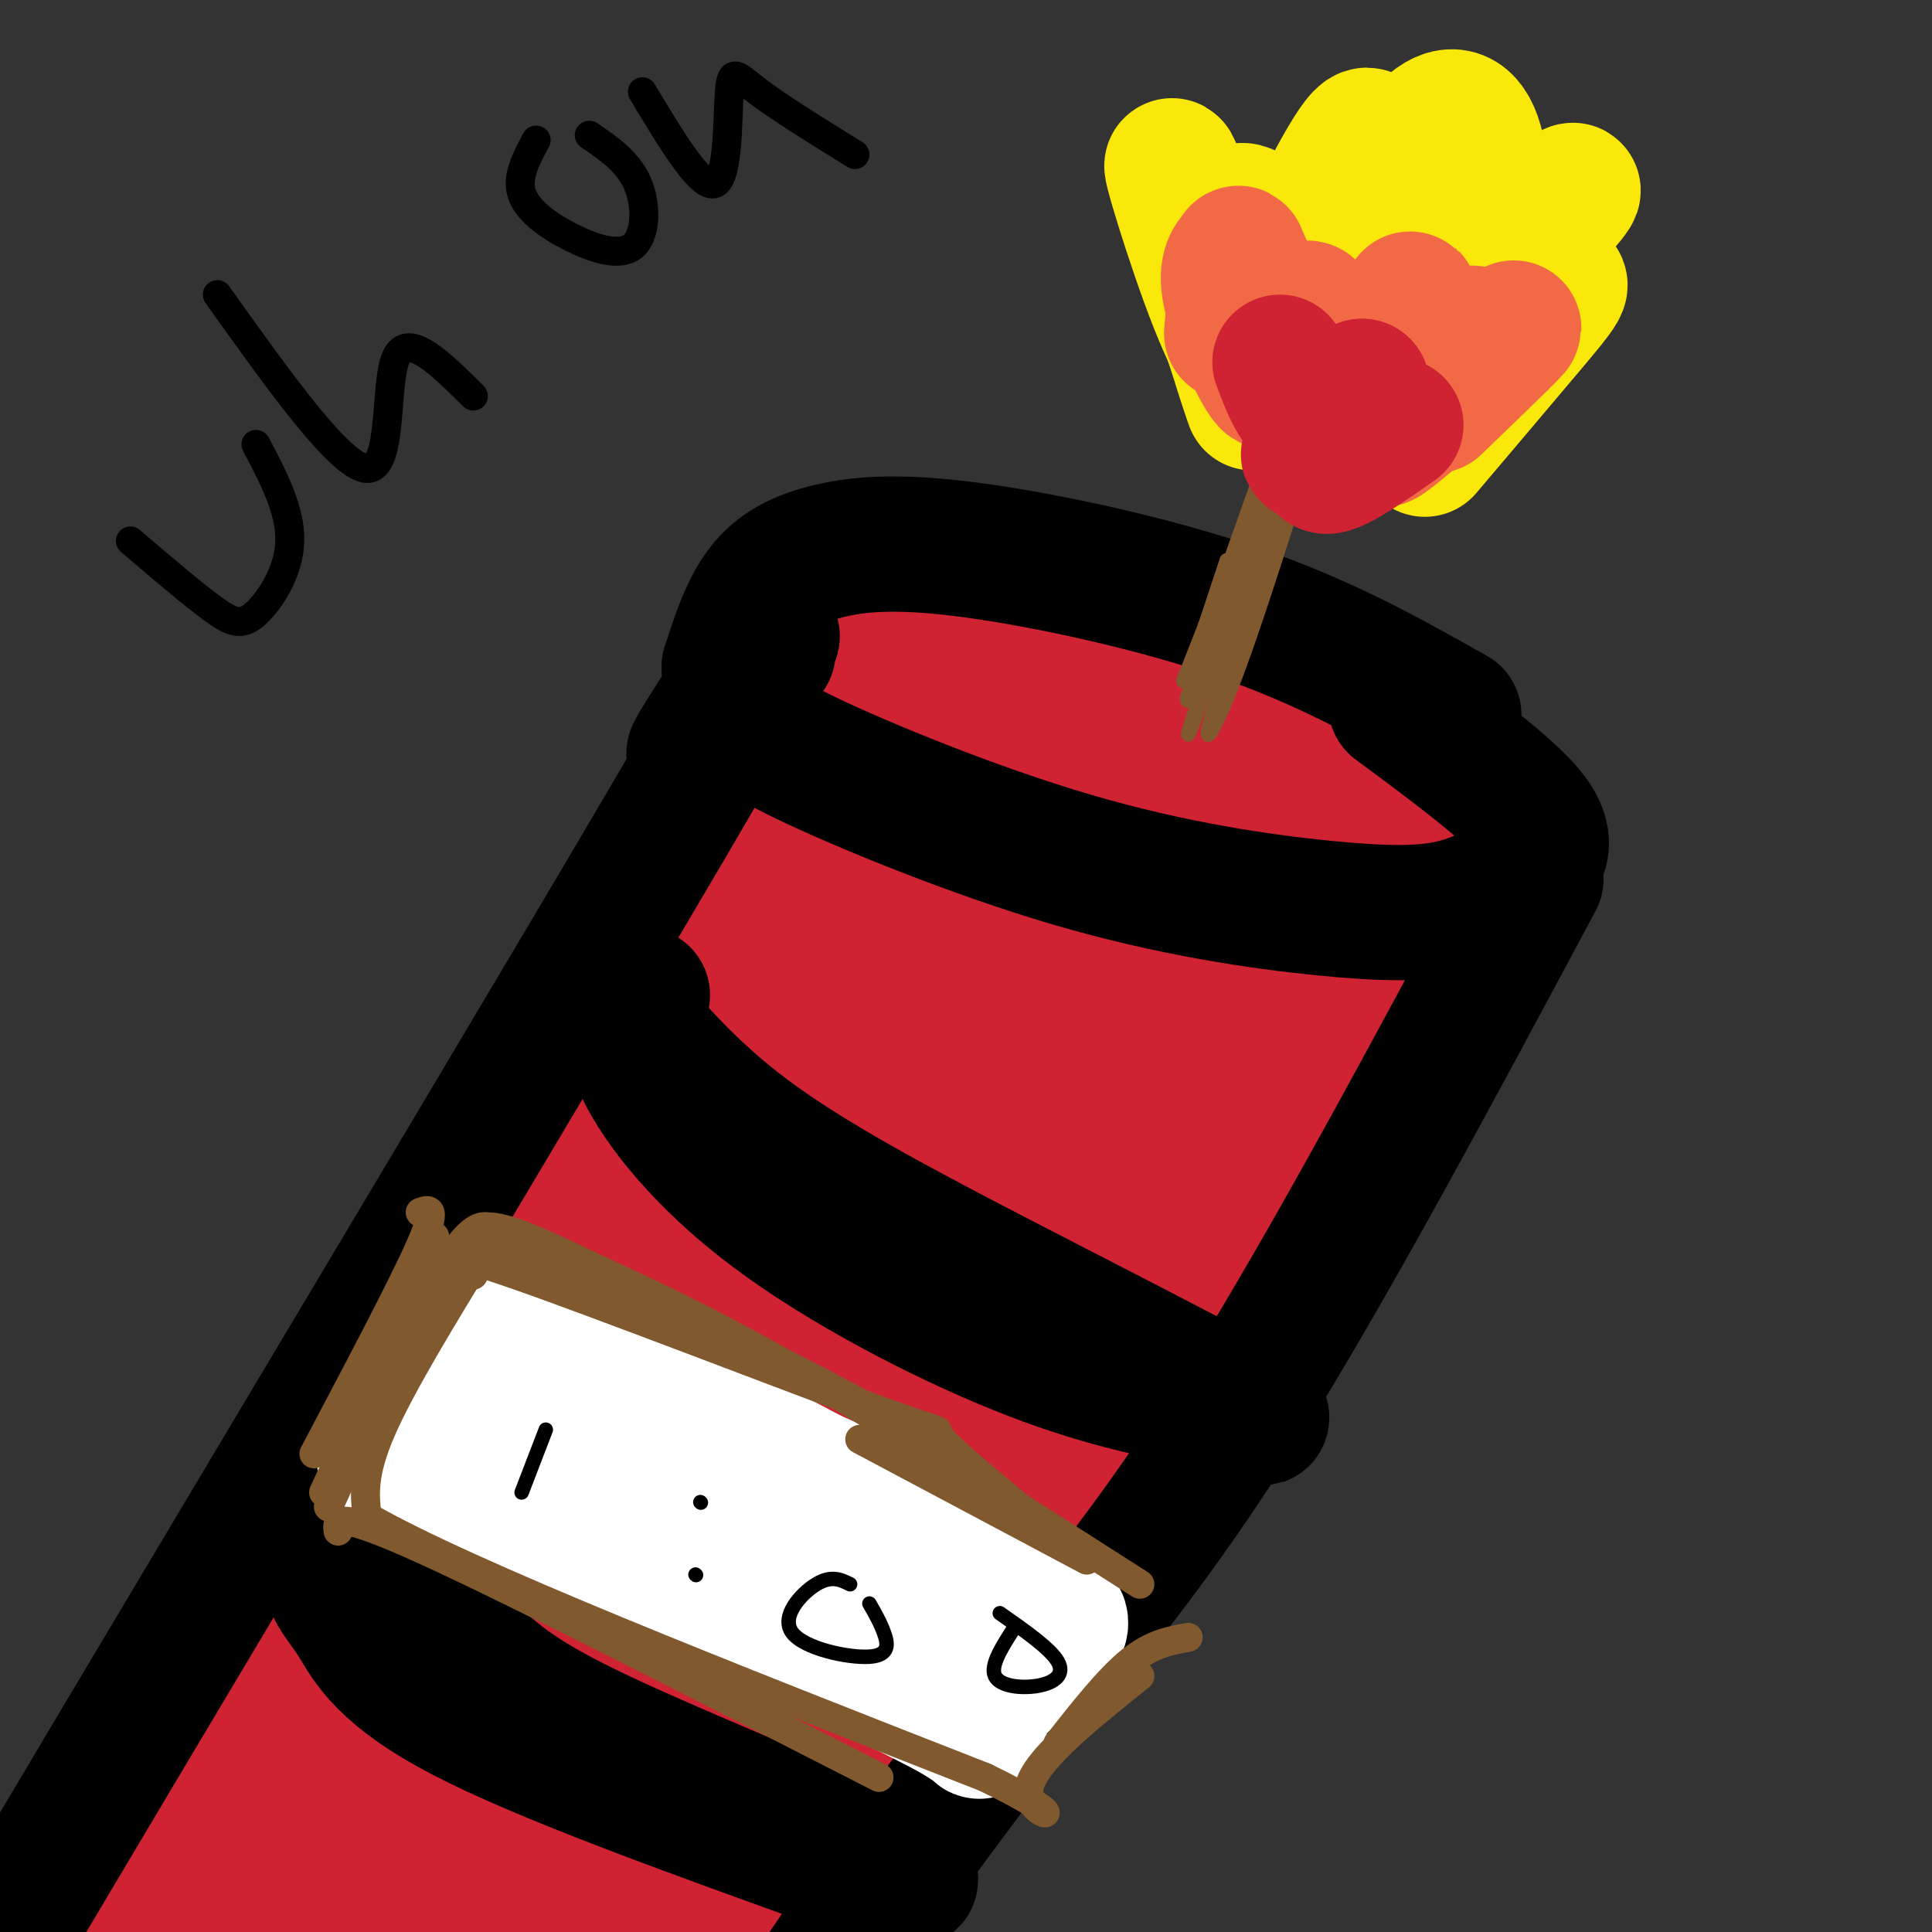
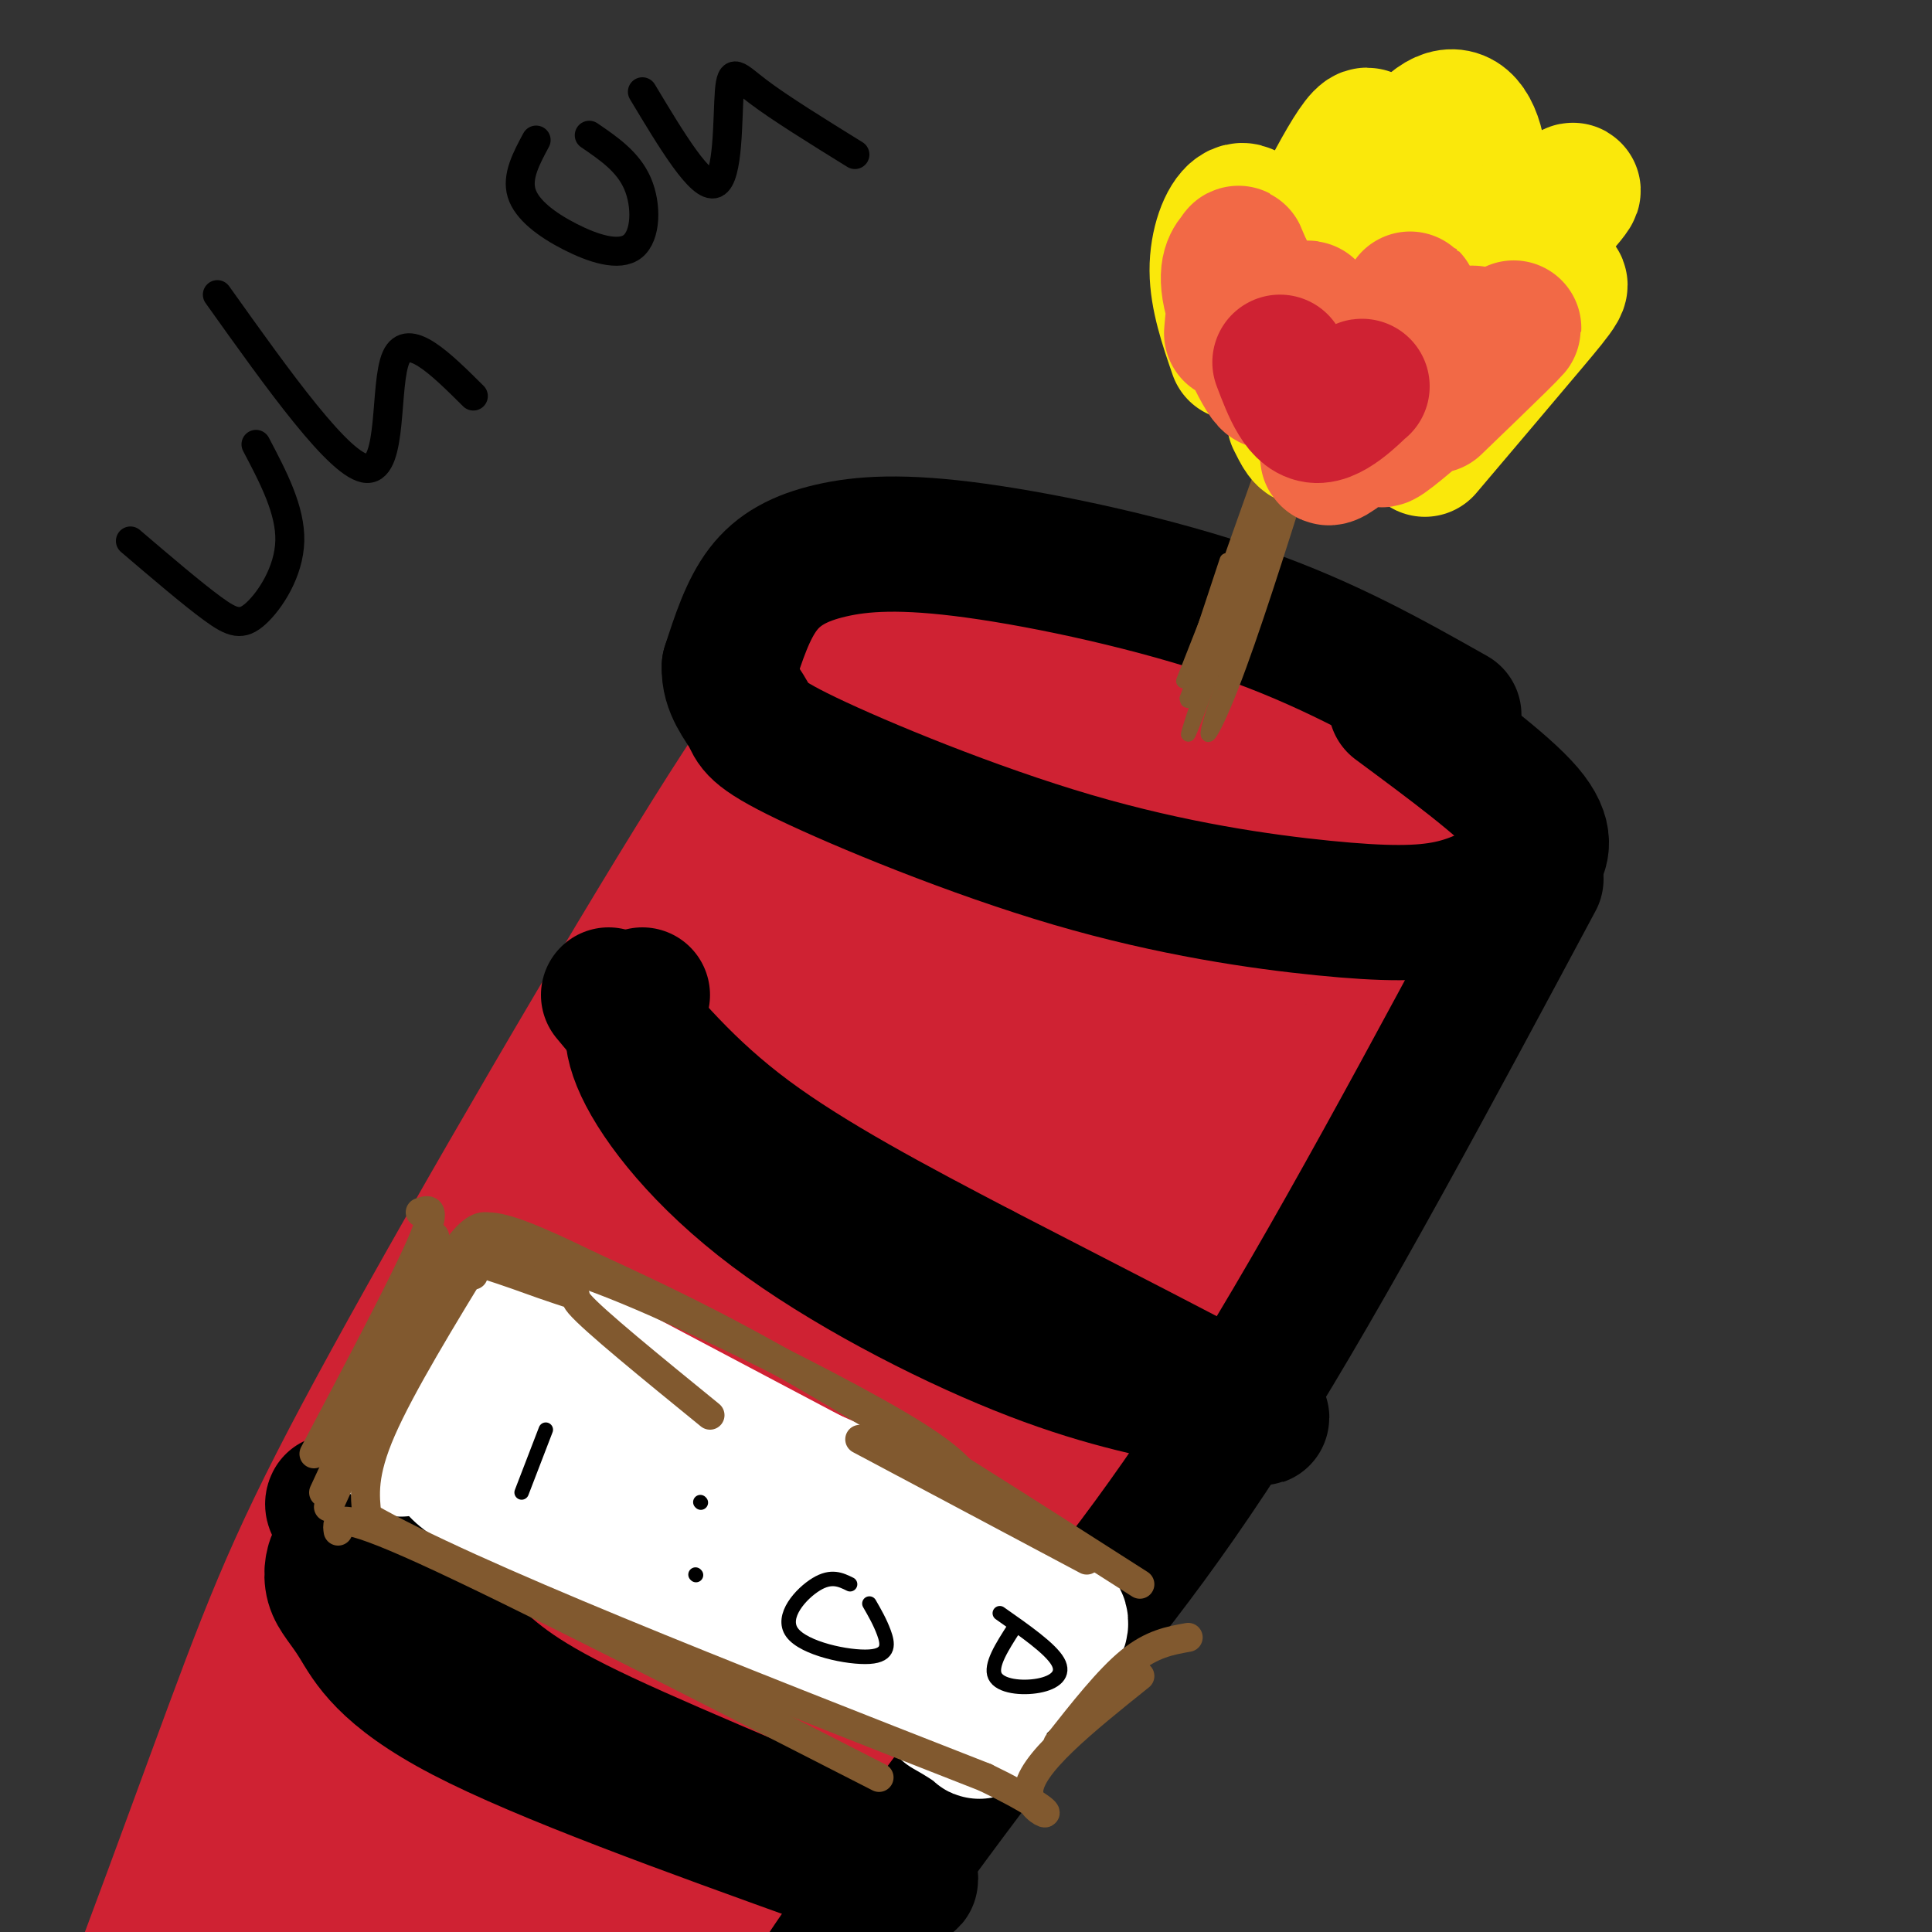
<svg xmlns="http://www.w3.org/2000/svg" viewBox="0 0 400 400" version="1.1">
  <rect x="0" y="0" width="400" height="400" fill="#333333" stroke="none" />
  <g fill="none" stroke="rgb(207,34,51)" stroke-width="28" stroke-linecap="round" stroke-linejoin="round">
    <path d="M272,148c-17.919,-7.167 -35.838,-14.334 -45,-18c-9.162,-3.666 -9.565,-3.830 -17,-4c-7.435,-0.170 -21.900,-0.344 -29,0c-7.100,0.344 -6.835,1.208 -8,3c-1.165,1.792 -3.762,4.512 -4,8c-0.238,3.488 1.881,7.744 4,12" />
    <path d="M173,149c3.162,4.666 9.065,10.330 24,17c14.935,6.670 38.900,14.344 54,18c15.100,3.656 21.335,3.292 26,2c4.665,-1.292 7.762,-3.512 9,-6c1.238,-2.488 0.619,-5.244 0,-8" />
    <path d="M286,172c-3.419,-5.198 -11.966,-14.193 -23,-21c-11.034,-6.807 -24.554,-11.426 -39,-15c-14.446,-3.574 -29.818,-6.101 -38,-5c-8.182,1.101 -9.172,5.831 -10,9c-0.828,3.169 -1.492,4.776 -1,7c0.492,2.224 2.141,5.064 13,10c10.859,4.936 30.930,11.968 51,19" />
    <path d="M239,176c16.029,3.779 30.602,3.726 37,3c6.398,-0.726 4.619,-2.126 -2,-7c-6.619,-4.874 -18.080,-13.221 -28,-19c-9.920,-5.779 -18.299,-8.988 -26,-11c-7.701,-2.012 -14.724,-2.826 -19,-2c-4.276,0.826 -5.806,3.294 -1,9c4.806,5.706 15.948,14.652 25,20c9.052,5.348 16.015,7.100 22,7c5.985,-0.100 10.993,-2.050 16,-4" />
    <path d="M263,172c3.667,-0.667 4.833,-0.333 6,0" />
    <path d="M297,188c-15.167,30.417 -30.333,60.833 -45,86c-14.667,25.167 -28.833,45.083 -43,65" />
    <path d="M209,339c-12.333,19.400 -21.667,35.400 -30,47c-8.333,11.600 -15.667,18.800 -23,26" />
    <path d="M176,134c-5.544,5.207 -11.088,10.415 -29,39c-17.912,28.585 -48.193,80.549 -66,113c-17.807,32.451 -23.140,45.391 -33,72c-9.860,26.609 -24.246,66.888 -34,89c-9.754,22.112 -14.877,26.056 -20,30" />
    <path d="M302,176c0.425,-2.055 0.850,-4.109 0,-7c-0.850,-2.891 -2.974,-6.617 -15,-14c-12.026,-7.383 -33.956,-18.422 -47,-24c-13.044,-5.578 -17.204,-5.694 -24,-6c-6.796,-0.306 -16.227,-0.802 -22,0c-5.773,0.802 -7.886,2.901 -10,5" />
    <path d="M184,130c-3.197,1.864 -6.191,4.024 -8,8c-1.809,3.976 -2.433,9.767 -2,14c0.433,4.233 1.924,6.909 12,12c10.076,5.091 28.736,12.597 43,17c14.264,4.403 24.132,5.701 34,7" />
    <path d="M263,188c4.169,4.033 -2.408,10.617 1,7c3.408,-3.617 16.802,-17.435 -7,16c-23.802,33.435 -84.801,114.124 -121,165c-36.199,50.876 -47.600,71.938 -59,93" />
    <path d="M254,231c-4.164,3.820 -8.329,7.640 -11,9c-2.671,1.360 -3.850,0.262 -21,29c-17.150,28.738 -50.271,87.314 -65,113c-14.729,25.686 -11.065,18.482 -15,21c-3.935,2.518 -15.467,14.759 -27,27" />
    <path d="M216,202c-10.440,23.411 -20.881,46.821 -42,81c-21.119,34.179 -52.917,79.125 -72,109c-19.083,29.875 -25.452,44.679 -27,48c-1.548,3.321 1.726,-4.839 5,-13" />
    <path d="M257,166c0.000,0.000 -149.000,208.000 -149,208" />
    <path d="M240,171c-57.644,80.289 -115.289,160.578 -143,202c-27.711,41.422 -25.489,43.978 -24,41c1.489,-2.978 2.244,-11.489 3,-20" />
    <path d="M199,139c-4.778,-0.889 -9.556,-1.778 -35,45c-25.444,46.778 -71.556,141.222 -96,189c-24.444,47.778 -27.222,48.889 -30,50" />
    <path d="M199,161c-8.844,19.111 -17.689,38.222 -37,69c-19.311,30.778 -49.089,73.222 -67,101c-17.911,27.778 -23.956,40.889 -30,54" />
    <path d="M213,169c0.000,0.000 -127.000,181.000 -127,181" />
    <path d="M250,246c-14.917,17.417 -29.833,34.833 -41,50c-11.167,15.167 -18.583,28.083 -26,41" />
  </g>
  <g fill="none" stroke="rgb(0,0,0)" stroke-width="28" stroke-linecap="round" stroke-linejoin="round">
    <path d="M301,148c-13.177,-7.442 -26.354,-14.884 -44,-21c-17.646,-6.116 -39.761,-10.907 -55,-13c-15.239,-2.093 -23.603,-1.486 -30,0c-6.397,1.486 -10.828,3.853 -14,8c-3.172,4.147 -5.086,10.073 -7,16" />
    <path d="M151,138c-0.211,4.493 2.763,7.727 4,10c1.237,2.273 0.738,3.587 12,9c11.262,5.413 34.287,14.925 55,21c20.713,6.075 39.115,8.712 52,10c12.885,1.288 20.253,1.225 26,0c5.747,-1.225 9.874,-3.613 14,-6" />
    <path d="M314,182c2.869,-1.500 3.042,-2.250 4,-4c0.958,-1.750 2.702,-4.500 -2,-10c-4.702,-5.500 -15.851,-13.750 -27,-22" />
    <path d="M318,182c-21.500,40.167 -43.000,80.333 -61,109c-18.000,28.667 -32.500,45.833 -47,63" />
    <path d="M210,354c-17.489,23.222 -37.711,49.778 -55,79c-17.289,29.222 -31.644,61.111 -46,93" />
-     <path d="M159,135c-9.988,14.095 -19.976,28.190 -13,17c6.976,-11.190 30.917,-47.667 -7,17c-37.917,64.667 -137.690,230.476 -184,310c-46.310,79.524 -39.155,72.762 -32,66" />
    <path d="M133,206c-1.768,3.714 -3.536,7.429 0,15c3.536,7.571 12.375,19.000 27,30c14.625,11.000 35.036,21.571 51,28c15.964,6.429 27.482,8.714 39,11" />
    <path d="M250,290c10.022,3.178 15.578,5.622 7,1c-8.578,-4.622 -31.289,-16.311 -54,-28" />
    <path d="M203,263c-17.778,-9.289 -35.222,-18.511 -48,-28c-12.778,-9.489 -20.889,-19.244 -29,-29" />
    <path d="M74,324c-1.480,-1.386 -2.960,-2.772 -4,-2c-1.040,0.772 -1.640,3.702 -1,6c0.640,2.298 2.518,3.965 5,8c2.482,4.035 5.566,10.439 22,19c16.434,8.561 46.217,19.281 76,30" />
    <path d="M172,385c17.088,5.930 21.807,5.754 10,0c-11.807,-5.754 -40.140,-17.088 -57,-25c-16.860,-7.912 -22.246,-12.404 -29,-19c-6.754,-6.596 -14.877,-15.298 -23,-24" />
    <path d="M73,317c-4.500,-5.000 -4.250,-5.500 -4,-6" />
  </g>
  <g fill="none" stroke="rgb(255,255,255)" stroke-width="28" stroke-linecap="round" stroke-linejoin="round">
    <path d="M195,320c0.000,0.000 -87.000,-46.000 -87,-46" />
    <path d="M108,274c-15.533,-5.956 -10.867,2.156 -10,9c0.867,6.844 -2.067,12.422 -5,18" />
    <path d="M93,301c1.133,4.622 6.467,7.178 23,14c16.533,6.822 44.267,17.911 72,29" />
    <path d="M188,344c11.381,5.083 3.833,3.292 7,1c3.167,-2.292 17.048,-5.083 9,-13c-8.048,-7.917 -38.024,-20.958 -68,-34" />
    <path d="M136,298c-14.450,-6.548 -16.574,-5.920 -19,-6c-2.426,-0.080 -5.153,-0.870 -2,3c3.153,3.870 12.185,12.398 24,20c11.815,7.602 26.412,14.277 28,13c1.588,-1.277 -9.832,-10.508 -18,-16c-8.168,-5.492 -13.084,-7.246 -18,-9" />
    <path d="M96,275c-1.917,0.417 -3.833,0.833 -6,5c-2.167,4.167 -4.583,12.083 -7,20" />
-     <path d="M83,300c-2.738,3.238 -6.083,1.333 0,3c6.083,1.667 21.595,6.905 42,16c20.405,9.095 45.702,22.048 71,35" />
    <path d="M196,354c11.464,6.464 4.625,5.125 6,1c1.375,-4.125 10.964,-11.036 15,-15c4.036,-3.964 2.518,-4.982 1,-6" />
    <path d="M218,334c0.422,-2.000 0.978,-4.000 -8,-9c-8.978,-5.000 -27.489,-13.000 -46,-21" />
  </g>
  <g fill="none" stroke="rgb(0,0,0)" stroke-width="3" stroke-linecap="round" stroke-linejoin="round">
    <path d="M113,296c0.000,0.000 -5.000,13.000 -5,13" />
    <path d="M145,311c0.000,0.000 0.100,0.100 0.1,0.1" />
    <path d="M144,326c0.000,0.000 0.100,0.100 0.1,0.1" />
    <path d="M176,328c-1.936,-0.951 -3.872,-1.901 -7,0c-3.128,1.901 -7.447,6.654 -5,10c2.447,3.346 11.659,5.285 16,5c4.341,-0.285 3.812,-2.796 3,-5c-0.812,-2.204 -1.906,-4.102 -3,-6" />
    <path d="M210,337c-2.518,3.911 -5.036,7.821 -4,10c1.036,2.179 5.625,2.625 9,2c3.375,-0.625 5.536,-2.321 4,-5c-1.536,-2.679 -6.768,-6.339 -12,-10" />
  </g>
  <g fill="none" stroke="rgb(129,89,47)" stroke-width="3" stroke-linecap="round" stroke-linejoin="round">
    <path d="M254,116c-5.242,15.828 -10.485,31.656 -7,22c3.485,-9.656 15.697,-44.794 15,-42c-0.697,2.794 -14.303,43.522 -15,46c-0.697,2.478 11.515,-33.292 16,-46c4.485,-12.708 1.242,-2.354 -2,8" />
    <path d="M261,104c-5.071,13.344 -16.748,42.706 -15,41c1.748,-1.706 16.922,-34.478 19,-37c2.078,-2.522 -8.941,25.206 -13,37c-4.059,11.794 -1.160,7.656 3,-3c4.160,-10.656 9.580,-27.828 15,-45" />
    <path d="M270,97c-2.911,5.325 -17.687,41.139 -18,41c-0.313,-0.139 13.839,-36.230 13,-36c-0.839,0.230 -16.668,36.780 -19,42c-2.332,5.220 8.834,-20.890 20,-47" />
    <path d="M266,97c-2.940,9.607 -20.292,57.125 -20,55c0.292,-2.125 18.226,-53.893 21,-64c2.774,-10.107 -9.613,21.446 -22,53" />
  </g>
  <g fill="none" stroke="rgb(250,232,11)" stroke-width="28" stroke-linecap="round" stroke-linejoin="round">
    <path d="M295,93c8.203,-9.676 16.405,-19.352 22,-26c5.595,-6.648 8.582,-10.266 3,-7c-5.582,3.266 -19.734,13.418 -19,10c0.734,-3.418 16.352,-20.405 22,-27c5.648,-6.595 1.324,-2.797 -3,1" />
    <path d="M320,44c-2.860,3.016 -8.509,10.056 -11,8c-2.491,-2.056 -1.825,-13.207 -3,-20c-1.175,-6.793 -4.193,-9.226 -8,-7c-3.807,2.226 -8.404,9.113 -13,16" />
    <path d="M280,72c-4.785,-8.954 -9.569,-17.909 -12,-15c-2.431,2.909 -2.508,17.680 -3,18c-0.492,0.320 -1.400,-13.811 -3,-22c-1.600,-8.189 -3.892,-10.435 -6,-9c-2.108,1.435 -4.031,6.553 -4,12c0.031,5.447 2.015,11.224 4,17" />
-     <path d="M256,73c2.082,7.028 5.286,16.098 2,6c-3.286,-10.098 -13.063,-39.365 -15,-44c-1.937,-4.635 3.968,15.362 9,28c5.032,12.638 9.193,17.918 12,19c2.807,1.082 4.260,-2.033 3,-8c-1.260,-5.967 -5.235,-14.785 -7,-20c-1.765,-5.215 -1.321,-6.827 -2,-4c-0.679,2.827 -2.480,10.093 -1,17c1.480,6.907 6.240,13.453 11,20" />
    <path d="M268,87c2.506,4.963 3.270,7.372 9,-7c5.730,-14.372 16.427,-45.523 16,-46c-0.427,-0.477 -11.979,29.721 -16,38c-4.021,8.279 -0.510,-5.360 3,-19" />
    <path d="M280,53c1.889,-9.844 5.111,-24.956 3,-25c-2.111,-0.044 -9.556,14.978 -17,30" />
  </g>
  <g fill="none" stroke="rgb(242,105,70)" stroke-width="28" stroke-linecap="round" stroke-linejoin="round">
    <path d="M297,84c10.083,-9.707 20.166,-19.413 15,-15c-5.166,4.413 -25.581,22.946 -26,22c-0.419,-0.946 19.156,-21.370 19,-22c-0.156,-0.630 -20.045,18.534 -27,24c-6.955,5.466 -0.978,-2.767 5,-11" />
    <path d="M283,82c3.470,-7.888 9.645,-22.108 9,-20c-0.645,2.108 -8.111,20.544 -13,21c-4.889,0.456 -7.201,-17.070 -8,-19c-0.799,-1.930 -0.085,11.734 -2,13c-1.915,1.266 -6.457,-9.867 -11,-21" />
    <path d="M258,56c-1.945,-4.120 -1.309,-3.919 -2,-3c-0.691,0.919 -2.711,2.556 -1,9c1.711,6.444 7.153,17.697 8,17c0.847,-0.697 -2.901,-13.342 -5,-17c-2.099,-3.658 -2.550,1.671 -3,7" />
  </g>
  <g fill="none" stroke="rgb(207,34,51)" stroke-width="28" stroke-linecap="round" stroke-linejoin="round">
-     <path d="M289,88c-7.351,5.119 -14.702,10.238 -15,8c-0.298,-2.238 6.458,-11.833 6,-12c-0.458,-0.167 -8.131,9.095 -9,10c-0.869,0.905 5.065,-6.548 11,-14" />
    <path d="M282,80c0.067,-0.356 -5.267,5.756 -9,6c-3.733,0.244 -5.867,-5.378 -8,-11" />
  </g>
  <g fill="none" stroke="rgb(129,89,47)" stroke-width="6" stroke-linecap="round" stroke-linejoin="round">
    <path d="M236,328c-25.000,-16.000 -50.000,-32.000 -69,-43c-19.000,-11.000 -32.000,-17.000 -45,-23" />
    <path d="M122,262c-11.444,-5.578 -17.556,-8.022 -21,-8c-3.444,0.022 -4.222,2.511 -5,5" />
    <path d="M100,259c-8.500,13.917 -17.000,27.833 -21,37c-4.000,9.167 -3.500,13.583 -3,18" />
    <path d="M76,314c20.833,12.000 74.417,33.000 128,54" />
    <path d="M204,368c20.889,10.133 9.111,8.467 9,3c-0.111,-5.467 11.444,-14.733 23,-24" />
    <path d="M106,262c-2.333,-6.167 -4.667,-12.333 -11,-4c-6.333,8.333 -16.667,31.167 -27,54" />
    <path d="M94,267c0.000,0.000 -19.000,33.000 -19,33" />
    <path d="M86,268c0.000,0.000 -19.000,41.000 -19,41" />
    <path d="M90,256c0.000,0.000 -22.000,40.000 -22,40" />
    <path d="M87,251c1.833,-0.667 3.667,-1.333 0,7c-3.667,8.333 -12.833,25.667 -22,43" />
    <path d="M88,262c5.435,-1.589 10.869,-3.179 19,-2c8.131,1.179 18.958,5.125 34,12c15.042,6.875 34.298,16.679 45,23c10.702,6.321 12.851,9.161 15,12" />
-     <path d="M98,264c-4.452,-3.125 -8.905,-6.250 9,0c17.905,6.250 58.167,21.875 75,28c16.833,6.125 10.238,2.750 13,6c2.762,3.250 14.881,13.125 27,23" />
+     <path d="M98,264c-4.452,-3.125 -8.905,-6.250 9,0c16.833,6.125 10.238,2.750 13,6c2.762,3.250 14.881,13.125 27,23" />
    <path d="M178,298c0.000,0.000 47.000,25.000 47,25" />
    <path d="M70,317c-0.333,-2.250 -0.667,-4.500 18,4c18.667,8.500 56.333,27.750 94,47" />
    <path d="M246,339c-3.750,0.667 -7.500,1.333 -12,5c-4.500,3.667 -9.750,10.333 -15,17" />
  </g>
  <g fill="none" stroke="rgb(0,0,0)" stroke-width="6" stroke-linecap="round" stroke-linejoin="round">
    <path d="M27,112c6.417,5.476 12.833,10.952 17,14c4.167,3.048 6.083,3.667 9,1c2.917,-2.667 6.833,-8.619 7,-15c0.167,-6.381 -3.417,-13.190 -7,-20" />
    <path d="M45,61c12.778,17.933 25.556,35.867 31,36c5.444,0.133 3.556,-17.533 6,-23c2.444,-5.467 9.222,1.267 16,8" />
    <path d="M111,29c-2.030,3.778 -4.061,7.557 -3,11c1.061,3.443 5.212,6.552 10,9c4.788,2.448 10.212,4.236 13,2c2.788,-2.236 2.939,-8.496 1,-13c-1.939,-4.504 -5.970,-7.252 -10,-10" />
    <path d="M133,19c6.060,10.101 12.119,20.202 15,19c2.881,-1.202 2.583,-13.708 3,-19c0.417,-5.292 1.548,-3.369 6,0c4.452,3.369 12.226,8.185 20,13" />
  </g>
</svg>